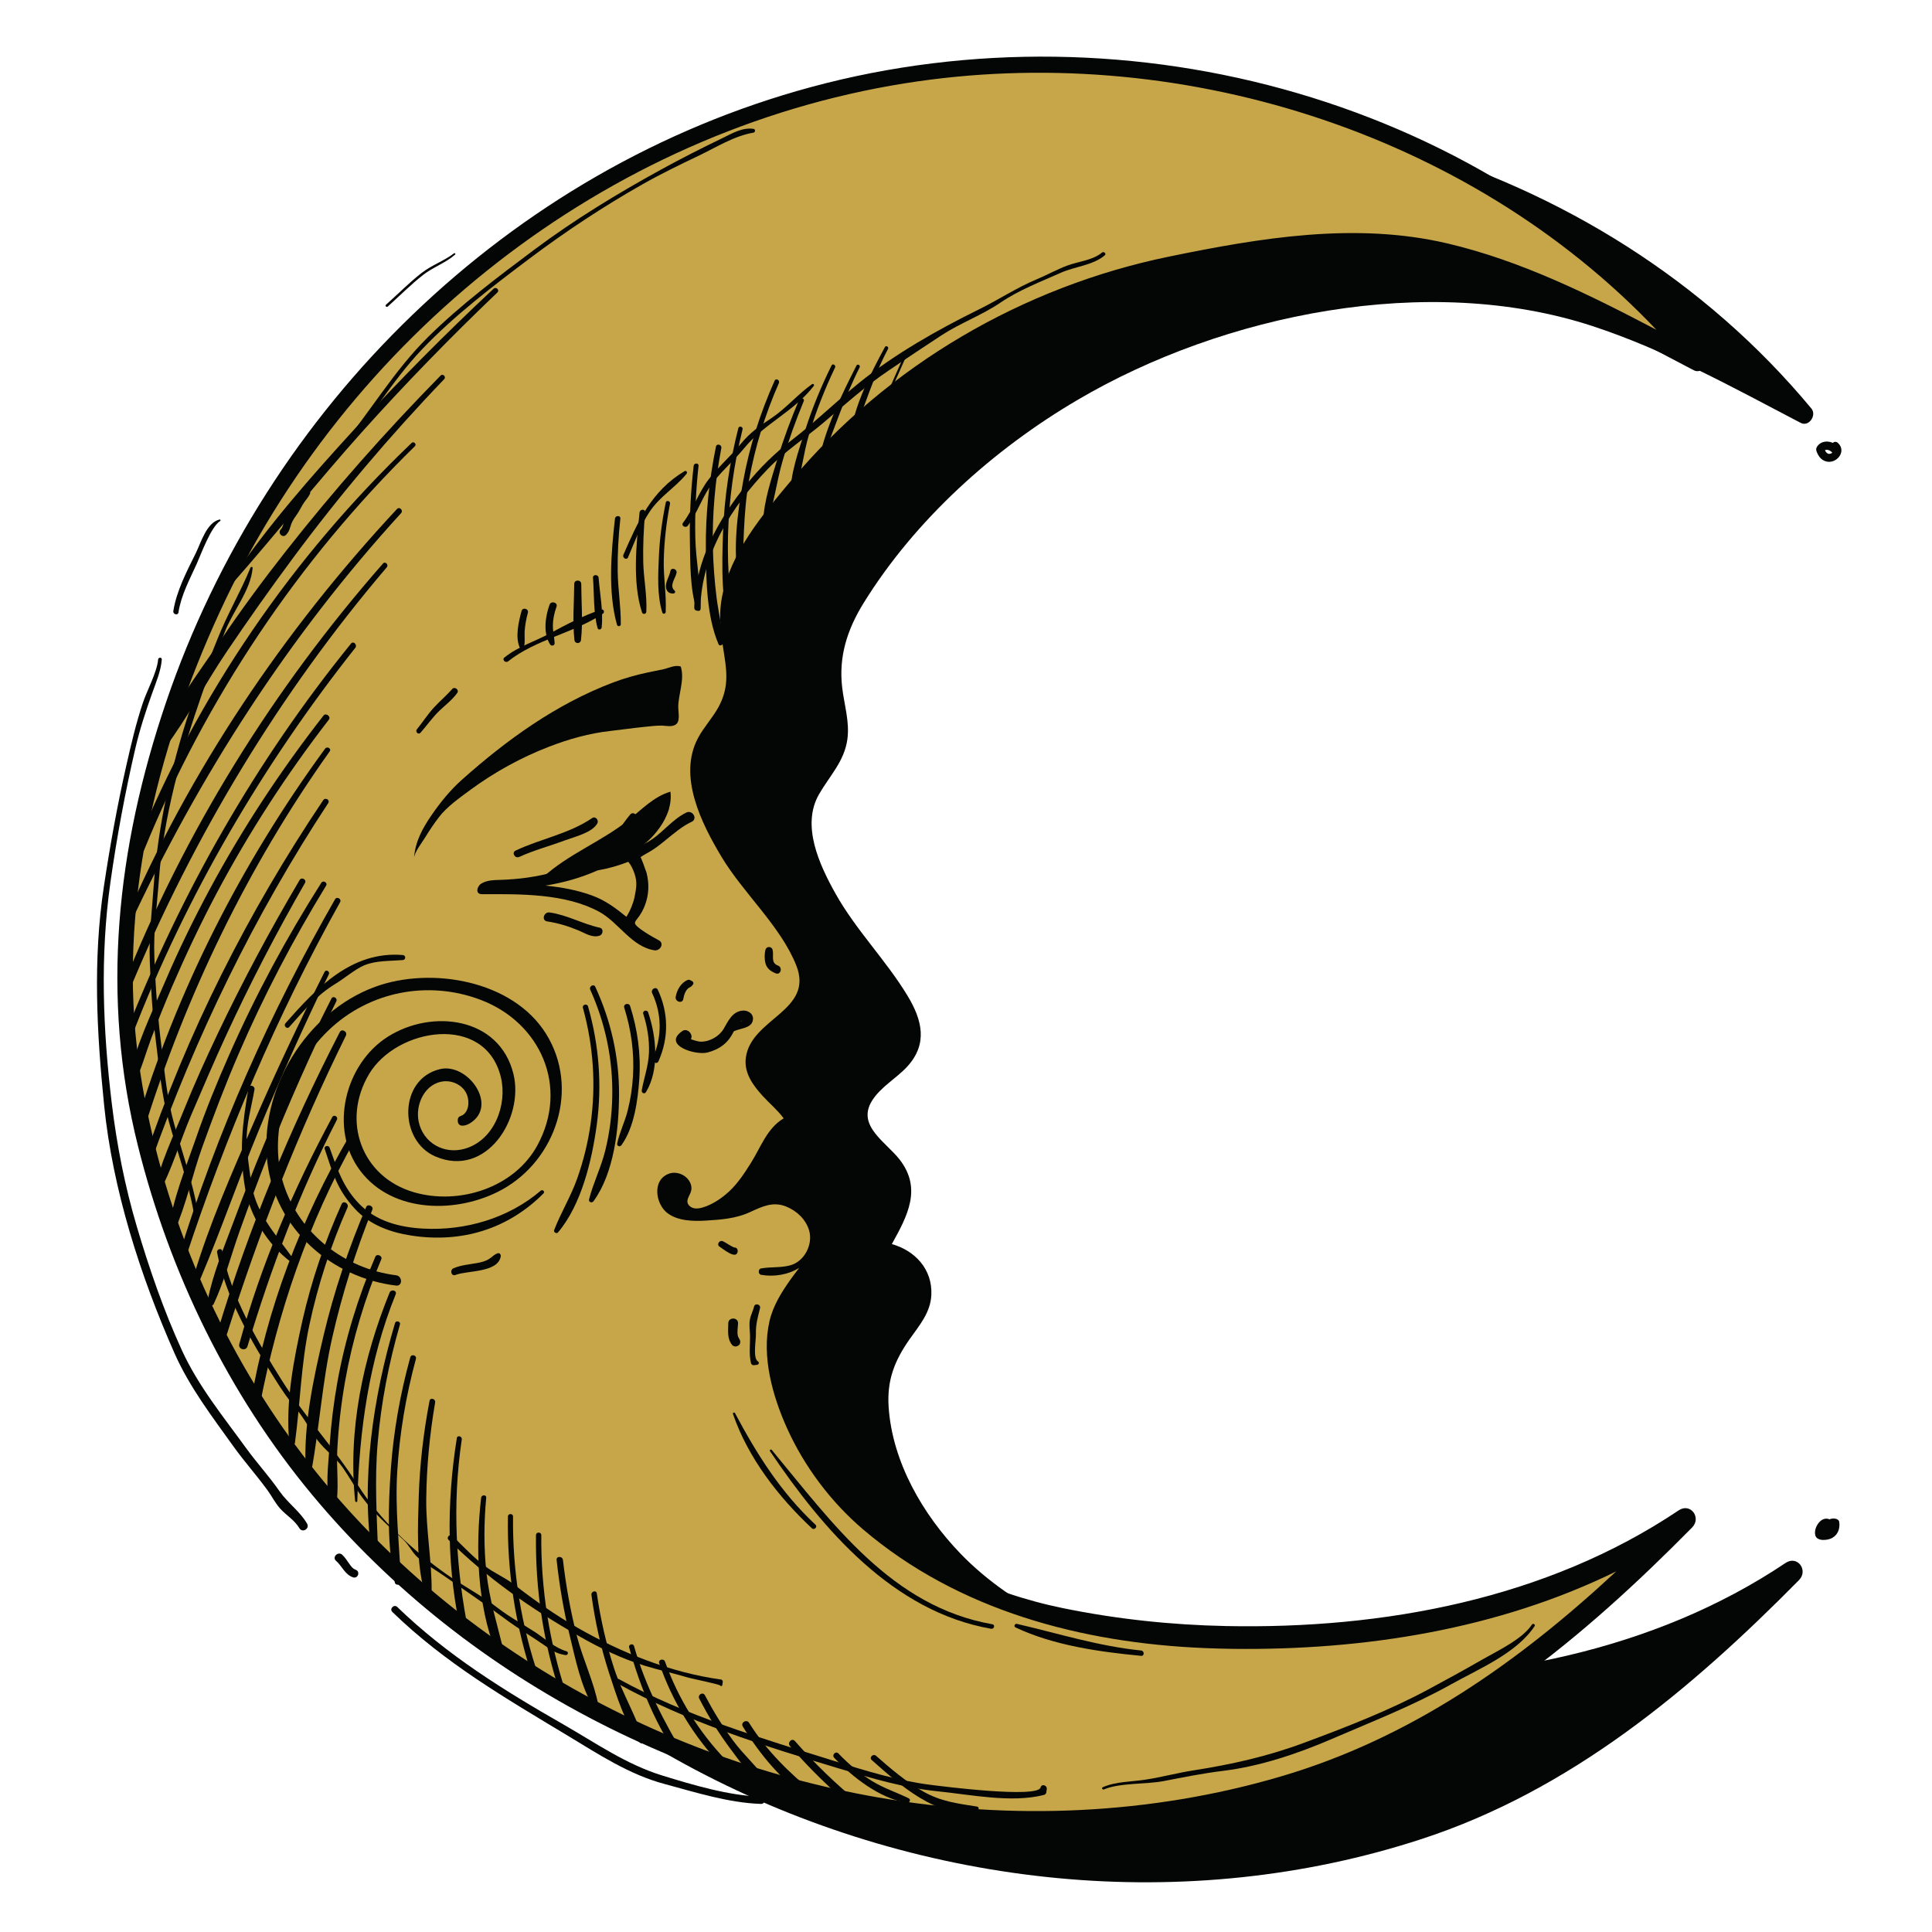
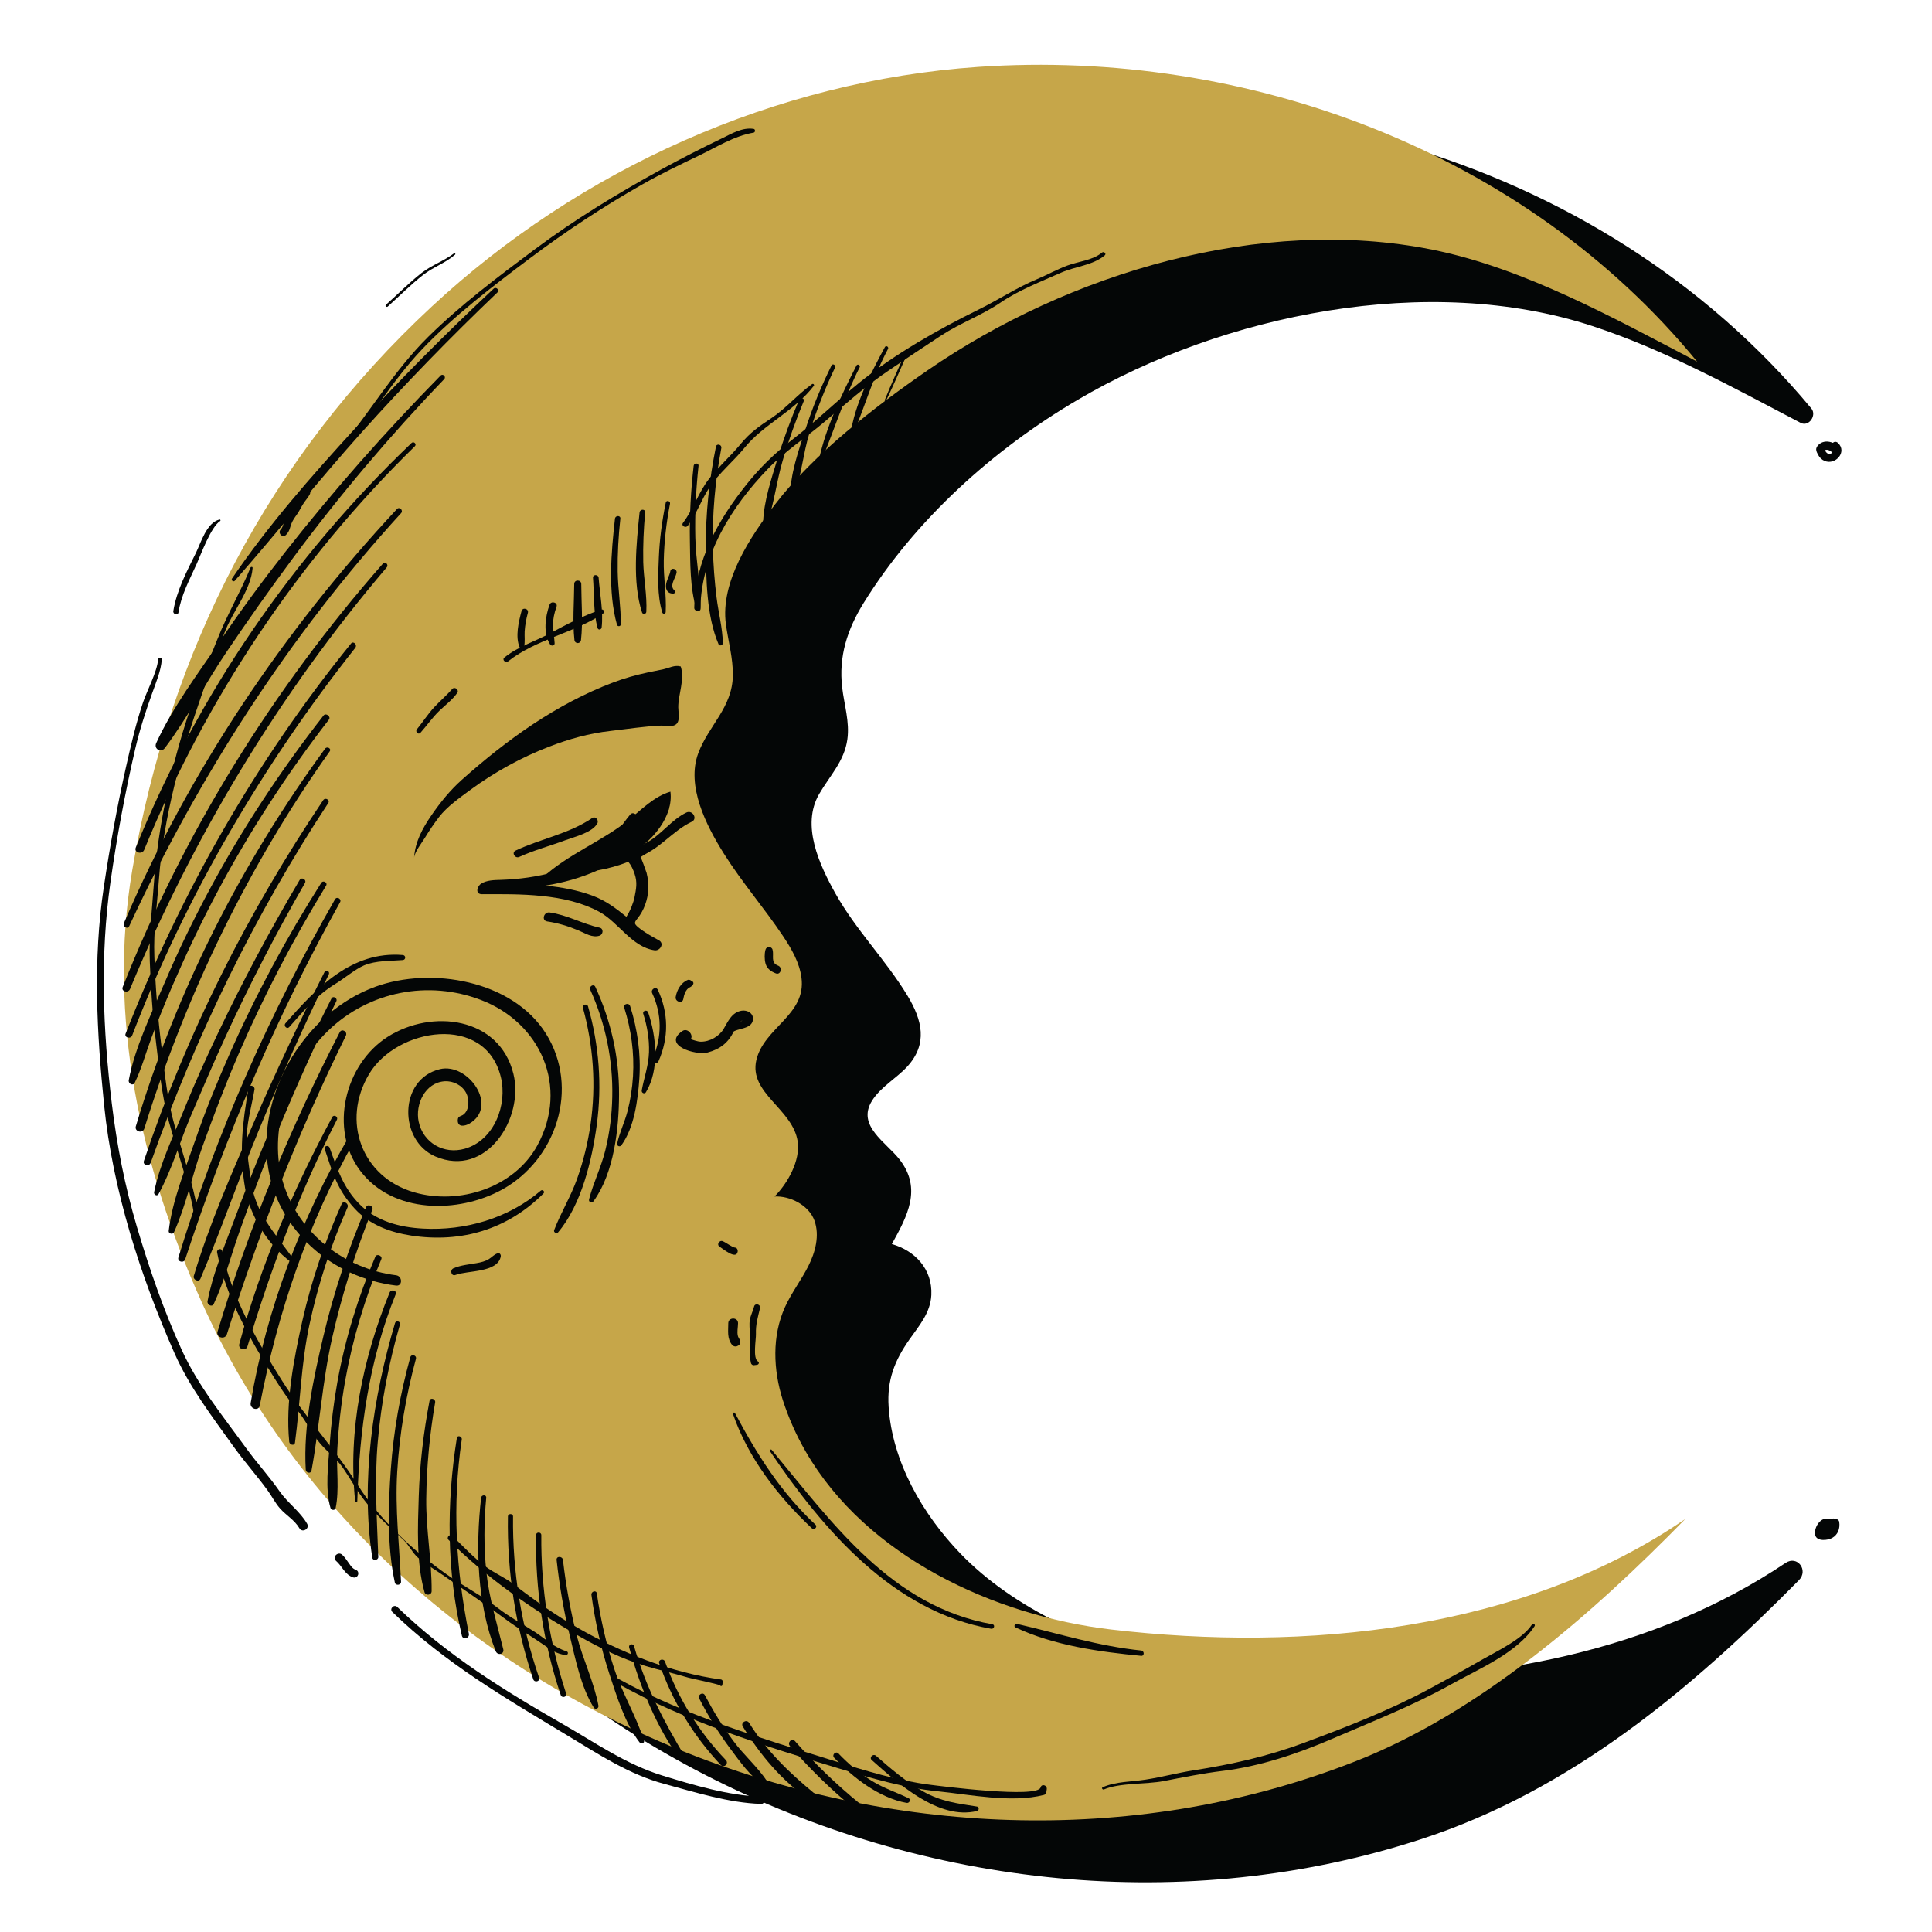
<svg xmlns="http://www.w3.org/2000/svg" width="200" viewBox="0 0 150 150" height="200" preserveAspectRatio="xMidYMid meet">
  <defs>
    <clipPath id="0d480a4ead">
      <path d="M 140 117 L 142.969 117 L 142.969 120 L 140 120 Z M 140 117 " clip-rule="nonzero" />
    </clipPath>
    <clipPath id="af5b6157c7">
      <path d="M 141 34.164 L 142.969 34.164 L 142.969 35.863 L 141 35.863 Z M 141 34.164 " clip-rule="nonzero" />
    </clipPath>
    <clipPath id="0f3c6f1e74">
      <path d="M 7.219 51 L 24 51 L 24 119 L 7.219 119 Z M 7.219 51 " clip-rule="nonzero" />
    </clipPath>
  </defs>
  <g clip-path="url(#0d480a4ead)">
    <path fill="#040606" d="M 141.41 118.035 C 141.625 117.887 141.848 117.879 142.043 117.961 C 142.164 117.91 142.301 117.883 142.453 117.902 C 142.598 117.918 142.773 117.996 142.797 118.16 C 142.871 118.66 142.707 119.148 142.25 119.406 C 141.918 119.598 141.062 119.695 140.938 119.195 C 140.836 118.789 141.078 118.273 141.41 118.035 " fill-opacity="1" fill-rule="nonzero" />
  </g>
  <g clip-path="url(#af5b6157c7)">
    <path fill="#040606" d="M 141.691 34.957 C 141.738 35.066 141.805 35.16 141.914 35.219 C 141.977 35.25 142.086 35.242 142.176 35.203 C 142.207 35.188 142.234 35.168 142.258 35.148 C 142.141 34.996 141.859 34.852 141.691 34.957 Z M 141.668 35.789 C 141.445 35.699 141.27 35.523 141.16 35.316 C 141.094 35.195 141.008 35.031 141.008 34.891 C 141.008 34.73 141.137 34.57 141.254 34.477 C 141.539 34.242 141.953 34.234 142.297 34.383 C 142.406 34.289 142.566 34.262 142.699 34.391 C 143.438 35.082 142.508 36.133 141.668 35.789 " fill-opacity="1" fill-rule="nonzero" />
  </g>
  <path fill="#040606" d="M 21.184 58.633 C 28.961 35.699 47.75 17.203 71.273 10.844 C 95.988 4.16 124.129 11.836 140.637 31.719 C 141.066 32.234 140.449 33.168 139.805 32.832 C 134.547 30.082 129.301 27.176 123.637 25.316 C 110.906 21.141 95 24.383 83.672 31.043 C 77.125 34.887 71.062 40.34 67.047 46.824 C 65.785 48.867 65.102 50.969 65.387 53.379 C 65.543 54.715 65.98 56.051 65.789 57.406 C 65.555 59.102 64.418 60.234 63.594 61.656 C 62.188 64.094 63.625 67.152 64.863 69.371 C 66.465 72.227 68.785 74.539 70.465 77.316 C 71.609 79.211 72.039 81.043 70.457 82.789 C 69.609 83.719 68.367 84.387 67.699 85.469 C 66.492 87.41 68.809 88.68 69.859 90.043 C 71.605 92.312 70.434 94.434 69.242 96.59 C 71.02 97.09 72.41 98.527 72.309 100.551 C 72.242 101.926 71.359 102.926 70.605 104 C 69.453 105.648 68.859 107.156 68.992 109.215 C 69.27 113.496 71.641 117.578 74.562 120.613 C 78.699 124.906 85.039 127.754 90.824 128.938 C 94.988 129.789 99.234 130.242 103.484 130.328 C 115.703 130.574 128.352 128.242 138.629 121.348 C 139.555 120.727 140.422 121.918 139.672 122.68 C 131.25 131.215 121.93 139.012 110.363 142.785 C 101.285 145.75 91.613 146.719 82.113 145.816 C 63.121 144.016 44.762 134.859 32.531 120.137 C 26.02 112.297 21.477 102.922 19.008 93.059 C 16.102 81.426 17.355 69.906 21.184 58.633 " fill-opacity="1" fill-rule="nonzero" />
  <path fill="#c6a649" d="M 62.555 112.699 C 61.832 111.449 61.234 110.117 60.777 108.703 C 60.027 106.355 59.926 103.723 60.949 101.477 C 61.453 100.367 62.207 99.391 62.758 98.301 C 63.309 97.211 63.645 95.926 63.238 94.777 C 62.809 93.578 61.359 92.836 60.133 92.895 C 61.145 91.891 62.148 90.113 61.934 88.633 C 61.562 86.09 58.121 84.883 58.723 82.301 C 59.316 79.773 62.605 78.801 62.227 75.914 C 62.074 74.738 61.461 73.676 60.801 72.688 C 59.34 70.5 57.602 68.504 56.203 66.277 C 54.82 64.074 53.266 61.016 54.215 58.473 C 55.023 56.316 56.867 54.926 56.898 52.441 C 56.918 51.105 56.543 49.797 56.359 48.473 C 55.91 45.164 58.258 41.66 60.199 39.129 C 63.191 35.227 67.965 31.547 72.027 28.746 C 83.004 21.18 97.902 16.723 111.18 19.379 C 118.34 20.809 125.344 24.723 131.766 28.078 C 118.418 11.773 96.801 3.754 75.934 5.195 C 60.211 6.281 45.039 13.102 33.523 23.801 C 20.871 35.551 13.176 50.48 10.27 67.547 C 8.32 79 10.926 90.574 15.66 101.102 C 30.387 133.852 71.836 149.891 105.27 136.734 C 114.949 132.926 123.641 125.301 130.852 117.93 C 118.152 126.645 101.254 128.27 86.277 126.516 C 77.219 125.453 67.266 120.855 62.555 112.699 " fill-opacity="1" fill-rule="nonzero" />
  <path fill="#040606" d="M 52.852 51.746 C 52.398 51.605 51.941 51.863 51.504 51.961 C 51.105 52.043 50.695 52.121 50.285 52.211 C 49.387 52.402 48.48 52.656 47.621 52.98 C 43.199 54.652 39.352 57.426 35.844 60.555 C 34.945 61.359 34.184 62.301 33.504 63.289 C 32.805 64.305 32.223 65.367 32.148 66.621 C 32.176 66.148 32.77 65.414 33.012 65.012 C 33.34 64.469 33.699 63.945 34.082 63.441 C 34.715 62.613 35.695 61.938 36.531 61.316 C 38.398 59.945 40.457 58.812 42.617 57.977 C 44.152 57.383 45.758 56.93 47.398 56.75 C 48.254 56.656 49.156 56.52 50.035 56.434 C 50.484 56.387 50.953 56.328 51.406 56.336 C 51.734 56.348 52.16 56.457 52.457 56.258 C 52.832 56.016 52.66 55.309 52.66 54.922 C 52.652 53.906 53.18 52.773 52.852 51.746 " fill-opacity="1" fill-rule="nonzero" />
  <path fill="#040606" d="M 56.828 80.176 C 57.246 79.793 58.391 79.938 58.461 79.145 C 58.504 78.656 58 78.402 57.586 78.469 C 56.824 78.582 56.52 79.312 56.18 79.887 C 55.836 80.465 55.09 80.891 54.395 80.875 C 54.246 80.871 54.094 80.824 53.949 80.785 C 53.867 80.762 53.785 80.738 53.703 80.707 C 53.492 80.559 53.438 80.582 53.543 80.777 C 53.957 80.457 53.414 79.75 52.98 80.047 C 51.383 81.145 54 81.957 54.934 81.715 C 55.887 81.465 56.551 80.957 56.961 80.086 C 57.062 79.871 57.152 79.594 57.336 79.434 C 57.652 79.152 57.758 79.199 57.402 79.359 C 57.043 79.527 56.758 79.516 56.461 79.809 C 56.223 80.047 56.586 80.402 56.828 80.176 " fill-opacity="1" fill-rule="nonzero" />
  <path fill="#040606" d="M 53.051 77.562 C 53.098 77.262 53.246 76.785 53.555 76.656 C 53.668 76.609 53.789 76.508 53.773 76.367 C 53.773 76.363 53.773 76.359 53.773 76.355 C 53.75 76.414 53.723 76.473 53.699 76.531 C 53.73 76.504 53.762 76.484 53.789 76.457 C 53.852 76.391 53.855 76.285 53.789 76.219 C 53.73 76.16 53.668 76.137 53.59 76.113 C 53.641 76.152 53.688 76.191 53.738 76.227 C 53.738 76.227 53.734 76.223 53.734 76.219 C 53.68 76.113 53.512 76.035 53.398 76.082 C 52.871 76.293 52.555 76.855 52.461 77.398 C 52.395 77.785 52.992 77.949 53.051 77.562 " fill-opacity="1" fill-rule="nonzero" />
  <path fill="#040606" d="M 40.316 66.531 C 41.465 66.004 42.715 65.676 43.895 65.234 C 44.598 64.973 45.996 64.645 46.379 63.922 C 46.508 63.676 46.23 63.336 45.973 63.516 C 44.172 64.742 41.98 65.117 40.031 66.039 C 39.695 66.195 39.984 66.684 40.316 66.531 " fill-opacity="1" fill-rule="nonzero" />
  <path fill="#040606" d="M 49.27 67.848 C 49.5 68.527 49.391 69.012 49.258 69.691 C 49.191 70.031 48.949 70.695 48.633 71.18 C 47.832 70.531 47.016 69.91 45.98 69.531 C 44.836 69.109 43.602 68.883 42.348 68.758 C 43.719 68.535 45.055 68.172 46.395 67.578 C 47.242 67.43 48.012 67.211 48.781 66.91 C 49.008 67.18 49.156 67.512 49.27 67.848 Z M 53.289 63.086 C 52.141 63.641 51.383 64.758 50.281 65.379 C 49.867 65.609 49.461 65.812 49.051 65.996 C 49.262 65.844 49.469 65.691 49.684 65.535 C 50.305 65.082 50.789 64.469 51.234 63.852 C 51.43 63.578 51.785 63.215 51.898 62.906 C 51.98 62.684 51.871 62.301 51.512 62.488 C 51.105 62.695 50.891 63.164 50.602 63.508 C 50.289 63.879 49.953 64.23 49.594 64.559 C 48.879 65.223 48.078 65.793 47.238 66.285 C 48.152 65.488 48.684 64.586 49.41 63.594 C 49.609 63.32 49.16 62.973 48.938 63.23 C 48.227 64.074 47.734 65 46.879 65.734 C 44.73 67.57 41.637 68.223 38.879 68.312 C 38.375 68.328 37.797 68.328 37.355 68.609 C 37.039 68.812 36.863 69.43 37.43 69.426 C 40.371 69.414 43.875 69.355 46.52 70.789 C 48.016 71.598 49.039 73.512 50.812 73.781 C 51.254 73.848 51.609 73.242 51.145 73 C 50.801 72.82 49.242 71.961 49.297 71.645 C 49.32 71.516 49.41 71.414 49.492 71.312 C 49.996 70.688 50.293 69.852 50.332 69.055 C 50.355 68.621 50.305 68.188 50.199 67.766 C 50.172 67.656 49.758 66.531 49.73 66.547 C 50.055 66.328 50.402 66.164 50.723 65.949 C 51.066 65.723 51.391 65.465 51.707 65.203 C 52.34 64.691 52.965 64.148 53.707 63.801 C 54.188 63.574 53.77 62.855 53.289 63.086 " fill-opacity="1" fill-rule="nonzero" />
  <path fill="#040606" d="M 42.48 71.539 C 43.316 71.66 44.141 71.914 44.922 72.242 C 45.43 72.453 45.988 72.836 46.551 72.645 C 46.832 72.547 46.883 72.094 46.551 72.023 C 45.223 71.734 44.039 71.035 42.672 70.844 C 42.219 70.781 42.02 71.469 42.48 71.539 " fill-opacity="1" fill-rule="nonzero" />
  <path fill="#040606" d="M 30.754 99.012 C 26.781 98.516 23.246 95.801 22.016 91.941 C 20.711 87.836 22.457 82.934 25.488 80.012 C 28.645 76.969 33.25 76.074 37.34 77.637 C 41.957 79.398 44.199 84.371 41.719 88.93 C 39.93 92.215 35.648 93.582 32.152 92.57 C 28.07 91.391 26.488 87.027 28.656 83.387 C 30.793 79.805 37.668 78.641 38.887 83.629 C 39.406 85.766 38.383 88.52 36.098 89.184 C 34.457 89.66 32.848 88.723 32.504 87.078 C 32.227 85.734 33.004 84.055 34.52 83.949 C 35.188 83.906 35.875 84.254 36.188 84.848 C 36.445 85.328 36.457 86.152 35.996 86.523 C 35.793 86.691 35.547 86.617 35.539 86.98 C 35.531 87.562 36.129 87.422 36.449 87.234 C 38.746 85.887 36.336 82.48 34.152 83.008 C 30.93 83.789 30.953 88.559 33.797 89.785 C 37.758 91.492 40.719 86.816 39.859 83.363 C 38.762 78.953 33.535 78.316 30.102 80.496 C 26.77 82.613 25.523 87.66 27.973 90.902 C 30.512 94.258 35.59 94.227 38.984 92.359 C 43.188 90.039 45.031 84.484 42.391 80.258 C 39.793 76.098 33.449 75.031 29.121 76.617 C 23.773 78.574 20.078 84.621 20.762 90.277 C 21.383 95.406 25.746 99.211 30.754 99.812 C 31.266 99.871 31.258 99.078 30.754 99.012 " fill-opacity="1" fill-rule="nonzero" />
  <path fill="#040606" d="M 15.359 94.055 C 14.957 91.785 14.184 89.578 13.551 87.367 C 12.98 85.395 12.797 83.352 12.543 81.32 C 12.25 78.988 12.07 76.625 11.984 74.27 C 11.906 72.266 12.191 70.305 12.336 68.312 C 12.691 63.434 14.07 58.5 15.668 53.922 C 16.238 52.289 16.832 50.688 17.453 49.066 C 18.059 47.473 19.48 45.812 19.613 44.102 C 19.625 43.992 19.477 43.992 19.445 44.078 C 18.676 45.969 17.641 47.695 16.887 49.609 C 16.141 51.5 15.328 53.352 14.688 55.277 C 13.285 59.5 12.25 64.234 11.941 68.676 C 11.801 70.707 11.555 72.598 11.629 74.645 C 11.707 76.68 11.84 78.754 12.094 80.77 C 12.359 82.891 12.543 85.039 13.117 87.105 C 13.77 89.441 14.617 91.75 15.043 94.141 C 15.082 94.348 15.395 94.258 15.359 94.055 " fill-opacity="1" fill-rule="nonzero" />
  <path fill="#040606" d="M 22.207 41.527 C 22.402 41.328 22.473 41.148 22.547 40.887 C 22.645 40.551 22.77 40.336 22.973 40.055 C 23.164 39.793 23.316 39.512 23.473 39.23 C 23.645 38.918 23.906 38.668 24.062 38.355 C 24.148 38.18 24.004 37.945 23.789 38.008 C 23.191 38.184 22.98 38.895 22.691 39.387 C 22.527 39.668 22.301 39.91 22.152 40.199 C 22.008 40.484 22.02 40.879 21.793 41.113 C 21.531 41.387 21.941 41.801 22.207 41.527 " fill-opacity="1" fill-rule="nonzero" />
  <path fill="#040606" d="M 26.449 35.273 C 28.684 32.637 30.379 29.625 32.785 27.102 C 35.242 24.52 38.281 22.203 41.129 20.062 C 43.918 17.965 46.855 16.027 49.891 14.305 C 51.312 13.5 52.781 12.789 54.254 12.086 C 55.625 11.43 56.988 10.555 58.508 10.297 C 58.652 10.273 58.656 10.027 58.508 10.004 C 57.621 9.875 56.82 10.371 56.043 10.746 C 54.457 11.508 52.891 12.309 51.348 13.152 C 47.945 15.02 44.613 17.047 41.5 19.371 C 38.672 21.484 35.77 23.664 33.258 26.141 C 30.508 28.852 28.672 32.117 26.203 35.027 C 26.062 35.195 26.305 35.441 26.449 35.273 " fill-opacity="1" fill-rule="nonzero" />
  <path fill="#040606" d="M 54.379 47.184 C 54.469 43.047 56.809 39.32 59.602 36.422 C 60.914 35.055 62.508 34.02 63.949 32.805 C 65.656 31.359 67.203 29.969 69.059 28.723 C 70.406 27.816 71.727 26.926 73.094 26.035 C 74.566 25.074 76.25 24.469 77.699 23.48 C 79.133 22.508 80.816 21.867 82.402 21.16 C 83.473 20.688 84.863 20.598 85.773 19.824 C 85.922 19.699 85.707 19.488 85.559 19.609 C 84.84 20.215 83.703 20.301 82.844 20.625 C 82.051 20.922 81.309 21.34 80.527 21.668 C 78.914 22.34 77.551 23.262 75.992 24.027 C 72.824 25.586 69.477 27.48 66.738 29.695 C 64.949 31.145 63.32 32.746 61.492 34.152 C 60.172 35.168 59.012 36.297 57.973 37.594 C 55.738 40.391 53.984 43.508 53.902 47.184 C 53.895 47.492 54.375 47.492 54.379 47.184 " fill-opacity="1" fill-rule="nonzero" />
  <path fill="#040606" d="M 16.855 97.238 C 17.496 100.684 19.527 104.18 21.371 107.102 C 21.879 107.91 22.363 108.629 22.977 109.355 C 23.648 110.152 24.051 110.996 24.648 111.812 C 25.227 112.594 26.051 113.141 26.621 113.957 C 27.16 114.734 27.605 115.562 28.168 116.32 C 29.047 117.508 30.258 118.566 31.332 119.562 C 31.766 119.969 32.016 120.566 32.469 120.953 C 33.078 121.473 33.879 121.926 34.535 122.391 C 36.113 123.496 37.688 124.543 39.234 125.703 C 40.199 126.426 41.262 127.039 42.254 127.73 C 42.832 128.137 43.207 128.391 43.902 128.5 C 44.09 128.531 44.176 128.266 43.984 128.207 C 43.016 127.906 42.379 127.266 41.562 126.73 C 40.582 126.09 39.602 125.578 38.66 124.852 C 37.387 123.867 35.969 123.145 34.664 122.223 C 32.051 120.379 29.484 118 27.754 115.258 C 25.965 112.426 23.684 110.035 21.895 107.195 C 20.016 104.211 17.914 100.621 17.254 97.129 C 17.203 96.867 16.809 96.977 16.855 97.238 " fill-opacity="1" fill-rule="nonzero" />
  <path fill="#040606" d="M 47.871 130.664 C 53.223 133.656 59.379 135.578 65.215 137.328 C 67.641 138.059 70.227 138.816 72.754 139.07 C 75.297 139.328 78.539 140.004 81.047 139.359 C 81.129 139.34 81.219 139.262 81.234 139.172 C 81.246 139.086 81.258 139 81.27 138.914 C 81.312 138.605 80.875 138.461 80.789 138.781 C 80.555 139.637 73.027 138.676 72.219 138.57 C 69.707 138.254 67.129 137.461 64.723 136.707 C 59.125 134.957 53.219 133.223 48.047 130.363 C 47.852 130.254 47.676 130.555 47.871 130.664 " fill-opacity="1" fill-rule="nonzero" />
  <path fill="#040606" d="M 85.715 138.93 C 86.918 138.41 89.02 138.539 90.336 138.285 C 91.875 137.988 93.387 137.68 94.938 137.492 C 97.805 137.145 100.734 136.164 103.414 135.008 C 106.551 133.652 109.668 132.445 112.66 130.773 C 114.773 129.59 117.754 128.363 119.145 126.254 C 119.23 126.125 119.023 126.004 118.938 126.133 C 118.199 127.258 116.309 128.148 115.152 128.809 C 113.75 129.613 112.324 130.402 110.898 131.164 C 107.848 132.805 104.434 134.129 101.184 135.332 C 98.387 136.371 95.602 136.992 92.699 137.445 C 91.449 137.637 90.203 137.977 88.953 138.168 C 87.867 138.34 86.629 138.309 85.613 138.762 C 85.5 138.812 85.598 138.98 85.715 138.93 " fill-opacity="1" fill-rule="nonzero" />
  <path fill="#040606" d="M 58.547 101.441 C 58.461 101.789 58.281 102.113 58.219 102.469 C 58.156 102.832 58.211 103.199 58.227 103.562 C 58.258 104.324 58.129 105.082 58.305 105.832 C 58.324 105.918 58.426 106.008 58.52 105.996 C 58.605 105.984 58.691 105.977 58.777 105.965 C 58.906 105.949 58.98 105.777 58.848 105.703 C 58.43 105.461 58.707 104.004 58.691 103.562 C 58.668 102.824 58.836 102.277 59.008 101.566 C 59.082 101.27 58.617 101.141 58.547 101.441 " fill-opacity="1" fill-rule="nonzero" />
  <path fill="#040606" d="M 56.543 102.738 C 56.543 103.348 56.434 103.918 56.848 104.43 C 56.922 104.52 57.102 104.57 57.207 104.523 C 57.367 104.457 57.449 104.402 57.473 104.219 C 57.496 104.02 57.34 103.91 57.293 103.734 C 57.207 103.422 57.297 103.059 57.301 102.738 C 57.309 102.25 56.543 102.25 56.543 102.738 " fill-opacity="1" fill-rule="nonzero" />
  <path fill="#040606" d="M 19.297 84.465 C 18.82 87.199 18.551 89.473 19.031 92.262 C 19.402 94.395 20.801 96.648 22.535 97.941 C 22.664 98.035 22.852 97.848 22.758 97.719 C 21.301 95.68 19.789 94.172 19.461 91.559 C 19.344 90.633 19.191 89.668 19.152 88.73 C 19.098 87.324 19.523 85.969 19.758 84.594 C 19.809 84.293 19.352 84.164 19.297 84.465 " fill-opacity="1" fill-rule="nonzero" />
  <path fill="#040606" d="M 22.457 79.738 C 23.617 78.441 24.555 77.293 26.062 76.371 C 26.723 75.969 27.609 75.227 28.273 74.949 C 29.188 74.566 30.297 74.621 31.27 74.539 C 31.523 74.52 31.523 74.168 31.27 74.148 C 27.297 73.82 24.578 76.703 22.164 79.445 C 21.988 79.645 22.277 79.938 22.457 79.738 " fill-opacity="1" fill-rule="nonzero" />
  <path fill="#040606" d="M 25.211 89.211 C 25.844 91.098 26.16 92.332 27.543 93.84 C 28.699 95.094 30.277 95.676 31.934 95.93 C 35.832 96.523 39.422 95.441 42.195 92.66 C 42.336 92.52 42.129 92.32 41.98 92.445 C 39.477 94.59 36.109 95.57 32.836 95.387 C 31.012 95.285 29.215 94.82 27.902 93.48 C 26.645 92.199 26.18 90.754 25.59 89.105 C 25.504 88.875 25.129 88.969 25.211 89.211 " fill-opacity="1" fill-rule="nonzero" />
  <path fill="#040606" d="M 35.363 98.988 C 36.258 98.629 38.656 98.832 38.879 97.543 C 38.902 97.41 38.789 97.25 38.637 97.305 C 38.348 97.402 38.215 97.598 37.957 97.754 C 37.672 97.93 37.344 98.008 37.016 98.066 C 36.402 98.176 35.801 98.219 35.215 98.465 C 34.902 98.598 35.035 99.117 35.363 98.988 " fill-opacity="1" fill-rule="nonzero" />
  <path fill="#040606" d="M 52.047 44.34 C 51.977 44.715 51.746 45.035 51.707 45.418 C 51.668 45.82 51.871 46.105 52.285 46.082 C 52.391 46.074 52.473 45.938 52.379 45.859 C 51.93 45.473 52.438 44.922 52.527 44.477 C 52.59 44.16 52.105 44.027 52.047 44.34 " fill-opacity="1" fill-rule="nonzero" />
  <g clip-path="url(#0f3c6f1e74)">
    <path fill="#040606" d="M 12.277 51.199 C 12.199 52.168 11.398 53.652 11.105 54.531 C 10.562 56.141 10.176 57.812 9.801 59.465 C 9.098 62.57 8.531 65.723 8.059 68.867 C 7.207 74.527 7.512 80.168 8.086 85.832 C 8.746 92.352 10.891 99.055 13.547 105.062 C 14.723 107.719 16.484 110.004 18.16 112.348 C 18.992 113.504 19.938 114.559 20.773 115.707 C 21.109 116.168 21.363 116.691 21.746 117.121 C 22.227 117.66 22.871 118.012 23.246 118.652 C 23.473 119.039 24.066 118.691 23.844 118.301 C 23.305 117.355 22.34 116.695 21.707 115.785 C 20.898 114.621 19.949 113.59 19.113 112.438 C 17.332 109.98 15.387 107.605 14.117 104.824 C 12.711 101.754 11.582 98.473 10.625 95.238 C 9.691 92.078 9.074 88.918 8.68 85.68 C 7.988 79.938 7.762 74.25 8.574 68.496 C 9.066 65.023 9.711 61.527 10.508 58.105 C 10.855 56.625 11.297 55.266 11.809 53.836 C 12.113 52.977 12.496 52.102 12.562 51.199 C 12.574 51.016 12.293 51.02 12.277 51.199 " fill-opacity="1" fill-rule="nonzero" />
  </g>
  <path fill="#040606" d="M 26.09 121.184 C 26.57 121.598 26.77 122.254 27.422 122.469 C 27.52 122.5 27.664 122.473 27.727 122.391 C 27.809 122.285 27.832 122.215 27.809 122.082 C 27.793 121.973 27.688 121.898 27.59 121.863 C 27.363 121.781 27.211 121.543 27.078 121.355 C 26.922 121.129 26.77 120.895 26.566 120.707 C 26.242 120.418 25.762 120.902 26.09 121.184 " fill-opacity="1" fill-rule="nonzero" />
  <path fill="#040606" d="M 30.461 125.152 C 34.578 129.148 39.219 131.828 44.098 134.77 C 46.473 136.203 48.859 137.777 51.578 138.504 C 53.969 139.148 56.594 139.98 59.086 140.055 C 59.449 140.066 59.449 139.5 59.086 139.492 C 56.578 139.414 53.793 138.582 51.41 137.848 C 48.605 136.98 46.262 135.332 43.75 133.891 C 39.094 131.223 34.723 128.516 30.844 124.766 C 30.594 124.523 30.211 124.906 30.461 125.152 " fill-opacity="1" fill-rule="nonzero" />
  <path fill="#040606" d="M 13.855 47.551 C 14.066 46.188 14.719 45.008 15.277 43.766 C 15.602 43.043 16.375 40.906 17.09 40.453 C 17.152 40.414 17.109 40.316 17.039 40.336 C 16.039 40.578 15.605 42.121 15.207 42.934 C 14.508 44.348 13.707 45.867 13.457 47.441 C 13.414 47.699 13.816 47.812 13.855 47.551 " fill-opacity="1" fill-rule="nonzero" />
  <path fill="#040606" d="M 30.105 23.801 C 31.016 22.984 31.883 22.102 32.848 21.348 C 33.629 20.734 34.586 20.426 35.336 19.766 C 35.391 19.715 35.316 19.617 35.258 19.664 C 34.469 20.262 33.52 20.582 32.734 21.191 C 31.762 21.945 30.891 22.844 29.965 23.66 C 29.871 23.746 30.012 23.883 30.105 23.801 " fill-opacity="1" fill-rule="nonzero" />
  <path fill="#040606" d="M 60.406 74.969 C 59.805 74.742 60.109 74.207 59.98 73.73 C 59.906 73.457 59.508 73.461 59.434 73.73 C 59.344 74.043 59.348 74.5 59.438 74.816 C 59.551 75.215 59.867 75.43 60.238 75.574 C 60.613 75.719 60.785 75.109 60.406 74.969 " fill-opacity="1" fill-rule="nonzero" />
-   <path fill="#040606" d="M 112.371 18.898 C 105.223 17.223 97.859 18.465 90.766 19.922 C 79.422 22.254 68.945 28.348 61.438 37.293 C 59.227 39.926 56.695 42.926 56.047 46.395 C 55.762 47.914 55.988 49.359 56.23 50.859 C 56.473 52.359 56.531 53.527 55.777 54.91 C 55.316 55.746 54.648 56.449 54.199 57.289 C 52.609 60.258 54.465 63.934 56.02 66.527 C 57.715 69.359 60.605 71.895 61.82 74.949 C 63.23 78.492 58.301 79.055 57.906 82.125 C 57.754 83.309 58.461 84.258 59.215 85.09 C 59.734 85.66 60.379 86.191 60.844 86.828 C 59.543 87.605 59.074 89.066 58.293 90.301 C 57.805 91.078 57.297 91.859 56.621 92.492 C 56.051 93.023 55.312 93.527 54.562 93.746 C 54.234 93.844 53.832 93.895 53.555 93.645 C 53.113 93.242 53.586 92.848 53.668 92.422 C 53.719 92.141 53.637 91.859 53.473 91.633 C 53.141 91.156 52.488 90.926 51.938 91.125 C 50.594 91.613 50.902 93.5 51.828 94.191 C 52.648 94.805 53.824 94.824 54.805 94.766 C 55.977 94.695 57.125 94.613 58.211 94.117 C 59.16 93.68 60.008 93.258 61.039 93.676 C 61.859 94.008 62.566 94.668 62.82 95.535 C 63.133 96.602 62.469 97.922 61.375 98.234 C 60.637 98.445 59.844 98.344 59.094 98.48 C 58.848 98.523 58.848 98.93 59.094 98.977 C 60.07 99.152 61.195 98.977 62.051 98.434 C 61.816 98.754 61.57 99.062 61.359 99.363 C 60.656 100.367 60.023 101.371 59.742 102.582 C 59.113 105.316 59.988 108.41 61.105 110.887 C 62.453 113.871 64.512 116.613 67.004 118.738 C 74.395 125.039 83.988 127.566 93.551 127.957 C 94.27 127.988 94.988 128.004 95.707 128.016 C 105.938 128.141 116.309 126.5 125.48 122.004 C 117.91 129.039 109.527 134.969 99.395 137.938 C 89.312 140.895 78.551 141.344 68.215 139.559 C 49.879 136.391 32.664 126.18 21.965 110.855 C 16.141 102.516 12.176 92.531 10.773 82.457 C 9.117 70.555 12.086 58.32 17.062 47.512 C 26.867 26.211 46.941 10.188 70.25 6.469 C 91.242 3.117 113.934 10.152 128.602 25.605 C 123.402 22.879 118.109 20.246 112.371 18.898 Z M 132.336 27.637 C 115.828 7.75 87.684 0.074 62.977 6.758 C 39.453 13.121 20.664 31.617 12.883 54.551 C 9.059 65.824 7.801 77.344 10.711 88.973 C 13.176 98.84 17.719 108.215 24.23 116.051 C 36.461 130.777 54.82 139.93 73.812 141.734 C 83.316 142.633 92.984 141.664 102.062 138.703 C 113.629 134.926 122.949 127.133 131.371 118.598 C 132.125 117.836 131.254 116.645 130.328 117.266 C 120.055 124.16 107.398 126.492 95.188 126.246 C 90.934 126.16 86.688 125.707 82.523 124.855 C 76.738 123.672 70.398 120.824 66.262 116.531 C 63.34 113.496 60.969 109.41 60.691 105.133 C 60.559 103.074 61.152 101.566 62.309 99.918 C 63.059 98.844 63.941 97.844 64.008 96.469 C 64.109 94.441 62.719 93.008 60.941 92.508 C 62.133 90.352 63.305 88.23 61.559 85.961 C 60.508 84.594 58.191 83.328 59.395 81.387 C 60.066 80.305 61.309 79.637 62.156 78.707 C 63.742 76.961 63.309 75.125 62.164 73.23 C 60.484 70.453 58.16 68.145 56.562 65.285 C 55.324 63.07 53.887 60.012 55.297 57.574 C 56.117 56.152 57.254 55.02 57.488 53.324 C 57.68 51.969 57.242 50.633 57.086 49.297 C 56.801 46.887 57.484 44.781 58.746 42.742 C 62.762 36.254 68.828 30.805 75.371 26.957 C 86.699 20.301 102.605 17.059 115.336 21.234 C 121 23.09 126.246 26 131.504 28.746 C 132.152 29.086 132.766 28.152 132.336 27.637 " fill-opacity="1" fill-rule="nonzero" />
  <path fill="#040606" d="M 55.887 96.805 C 56.09 96.922 57.164 97.848 57.273 97.176 C 57.293 97.035 57.211 96.844 57.035 96.863 C 57.086 96.855 56.977 96.848 56.945 96.832 C 56.879 96.805 56.816 96.766 56.754 96.73 C 56.543 96.621 56.352 96.477 56.137 96.375 C 55.852 96.238 55.598 96.648 55.887 96.805 " fill-opacity="1" fill-rule="nonzero" />
  <path fill="#040606" d="M 32.645 56.891 C 33.148 56.328 33.574 55.699 34.121 55.176 C 34.598 54.719 35.121 54.336 35.504 53.793 C 35.668 53.562 35.301 53.277 35.113 53.492 C 34.672 53.992 34.164 54.422 33.711 54.91 C 33.215 55.438 32.832 56.059 32.371 56.617 C 32.211 56.805 32.477 57.082 32.645 56.891 " fill-opacity="1" fill-rule="nonzero" />
  <path fill="#040606" d="M 39.453 51.344 C 41.594 49.641 44.559 49.148 46.812 47.645 C 46.969 47.539 46.875 47.262 46.68 47.328 C 45.273 47.793 43.984 48.484 42.688 49.18 C 41.5 49.816 40.223 50.195 39.16 51.051 C 38.953 51.219 39.246 51.508 39.453 51.344 " fill-opacity="1" fill-rule="nonzero" />
  <path fill="#040606" d="M 53.402 40.816 C 54.09 39.898 54.434 38.828 55.059 37.879 C 55.816 36.734 56.941 35.828 57.805 34.766 C 59.316 32.91 61.699 31.91 63.188 29.953 C 63.246 29.875 63.133 29.766 63.055 29.82 C 61.945 30.602 61.047 31.684 59.93 32.438 C 58.934 33.105 58.254 33.559 57.469 34.512 C 56.707 35.441 55.781 36.234 55.043 37.188 C 54.223 38.238 53.832 39.531 53.027 40.594 C 52.859 40.816 53.234 41.035 53.402 40.816 " fill-opacity="1" fill-rule="nonzero" />
-   <path fill="#040606" d="M 48.758 43.277 C 49.273 42.098 49.699 40.855 50.41 39.773 C 51.211 38.543 52.414 37.879 53.305 36.785 C 53.395 36.676 53.285 36.5 53.148 36.582 C 50.594 38.102 49.539 40.461 48.402 43.07 C 48.297 43.312 48.652 43.52 48.758 43.277 " fill-opacity="1" fill-rule="nonzero" />
  <path fill="#040606" d="M 34.828 119.559 C 37.801 122.527 41.293 124.938 44.941 127.02 C 46.578 127.957 48.25 128.773 50.059 129.328 C 51.168 129.668 52.309 129.91 53.418 130.246 C 53.676 130.324 55.859 130.766 55.922 130.867 C 55.969 130.945 56.07 130.902 56.082 130.824 C 56.094 130.738 56.105 130.652 56.117 130.566 C 56.125 130.5 56.055 130.41 55.988 130.398 C 52.121 129.871 48.289 128.34 44.91 126.418 C 43.098 125.387 41.5 124.25 39.859 122.984 C 39.172 122.457 38.383 122.141 37.684 121.613 C 36.766 120.922 35.949 120.055 35.133 119.25 C 34.934 119.055 34.629 119.359 34.828 119.559 " fill-opacity="1" fill-rule="nonzero" />
  <path fill="#040606" d="M 30.668 102.73 C 28.969 108.453 27.98 114.992 28.906 120.941 C 28.949 121.203 29.379 121.141 29.371 120.879 C 29.266 117.891 29.066 114.969 29.328 111.977 C 29.594 108.875 30.188 105.824 31.051 102.836 C 31.121 102.59 30.742 102.488 30.668 102.73 " fill-opacity="1" fill-rule="nonzero" />
  <path fill="#040606" d="M 31.855 105.379 C 31.07 108.219 30.555 111.121 30.344 114.059 C 30.141 116.922 30.047 120.047 30.656 122.867 C 30.715 123.133 31.152 123.078 31.137 122.801 C 31 119.941 30.668 117.16 30.84 114.285 C 31.016 111.312 31.516 108.375 32.293 105.5 C 32.367 105.219 31.934 105.098 31.855 105.379 " fill-opacity="1" fill-rule="nonzero" />
  <path fill="#040606" d="M 33.348 108.766 C 32.883 111.207 32.59 113.68 32.512 116.168 C 32.438 118.551 32.309 121.301 32.957 123.609 C 33.043 123.918 33.512 123.855 33.512 123.535 C 33.531 121.164 33.07 118.789 33.094 116.398 C 33.121 113.875 33.359 111.371 33.785 108.883 C 33.832 108.602 33.402 108.477 33.348 108.766 " fill-opacity="1" fill-rule="nonzero" />
  <path fill="#040606" d="M 35.469 111.652 C 34.656 116.707 34.676 121.992 35.859 126.992 C 35.941 127.348 36.477 127.195 36.402 126.84 C 35.395 121.82 35.098 116.84 35.852 111.758 C 35.887 111.512 35.508 111.398 35.469 111.652 " fill-opacity="1" fill-rule="nonzero" />
  <path fill="#040606" d="M 37.355 116.285 C 36.914 120.121 37.035 124.574 38.492 128.207 C 38.637 128.559 39.172 128.434 39.074 128.047 C 38.582 126.035 37.98 124.129 37.762 122.051 C 37.559 120.133 37.57 118.207 37.75 116.285 C 37.773 116.031 37.383 116.039 37.355 116.285 " fill-opacity="1" fill-rule="nonzero" />
  <path fill="#040606" d="M 39.434 117.742 C 39.363 122.051 40.023 126.297 41.402 130.383 C 41.5 130.668 41.957 130.543 41.855 130.258 C 40.465 126.219 39.785 122.012 39.832 117.742 C 39.832 117.488 39.438 117.488 39.434 117.742 " fill-opacity="1" fill-rule="nonzero" />
  <path fill="#040606" d="M 41.613 119.191 C 41.559 123.41 42.184 127.598 43.535 131.602 C 43.621 131.867 44.039 131.754 43.953 131.488 C 42.656 127.5 41.988 123.387 42.027 119.191 C 42.031 118.922 41.613 118.922 41.613 119.191 " fill-opacity="1" fill-rule="nonzero" />
  <path fill="#040606" d="M 43.215 121.113 C 43.43 123.082 43.758 125.031 44.227 126.957 C 44.672 128.777 45.098 130.98 46.098 132.574 C 46.223 132.77 46.504 132.641 46.461 132.422 C 46.125 130.609 45.254 128.836 44.793 127.039 C 44.293 125.09 43.938 123.109 43.707 121.113 C 43.668 120.805 43.18 120.797 43.215 121.113 " fill-opacity="1" fill-rule="nonzero" />
  <path fill="#040606" d="M 45.918 123.824 C 46.199 125.887 46.648 127.922 47.293 129.906 C 47.863 131.645 48.527 133.812 49.652 135.273 C 49.773 135.426 50.07 135.348 50 135.125 C 49.387 133.234 48.32 131.48 47.691 129.57 C 47.066 127.66 46.625 125.699 46.336 123.707 C 46.297 123.434 45.883 123.551 45.918 123.824 " fill-opacity="1" fill-rule="nonzero" />
  <path fill="#040606" d="M 48.848 127.91 C 49.695 130.98 50.969 134.102 52.859 136.691 C 53.02 136.91 53.383 136.715 53.234 136.473 C 51.555 133.695 50.121 130.941 49.227 127.805 C 49.16 127.559 48.777 127.66 48.848 127.91 " fill-opacity="1" fill-rule="nonzero" />
  <path fill="#040606" d="M 51.18 129.137 C 52.207 132.098 53.824 134.762 55.973 137.043 C 56.215 137.301 56.605 136.91 56.359 136.656 C 54.25 134.453 52.66 131.883 51.633 129.012 C 51.531 128.727 51.078 128.848 51.18 129.137 " fill-opacity="1" fill-rule="nonzero" />
  <path fill="#040606" d="M 54.289 131.875 C 54.984 133.234 55.781 134.539 56.699 135.766 C 57.445 136.762 58.254 137.93 59.301 138.621 C 59.473 138.734 59.699 138.508 59.586 138.34 C 58.836 137.195 57.742 136.262 56.926 135.152 C 56.098 134.031 55.375 132.848 54.727 131.617 C 54.574 131.328 54.137 131.582 54.289 131.875 " fill-opacity="1" fill-rule="nonzero" />
  <path fill="#040606" d="M 57.672 134.047 C 58.992 136.215 60.715 138.285 62.832 139.715 C 63.121 139.91 63.484 139.453 63.211 139.227 C 61.242 137.605 59.523 135.941 58.16 133.762 C 57.969 133.453 57.48 133.734 57.672 134.047 " fill-opacity="1" fill-rule="nonzero" />
  <path fill="#040606" d="M 61.328 135.559 C 62.863 137.328 64.535 138.961 66.348 140.449 C 66.637 140.688 67.055 140.277 66.762 140.039 C 64.941 138.559 63.262 136.934 61.715 135.172 C 61.484 134.906 61.098 135.293 61.328 135.559 " fill-opacity="1" fill-rule="nonzero" />
  <path fill="#040606" d="M 64.766 136.473 C 66.219 138.008 68.258 139.59 70.391 139.977 C 70.598 140.016 70.762 139.719 70.547 139.617 C 69.605 139.16 68.625 138.84 67.727 138.293 C 66.754 137.695 65.883 136.965 65.098 136.141 C 64.887 135.918 64.559 136.25 64.766 136.473 " fill-opacity="1" fill-rule="nonzero" />
  <path fill="#040606" d="M 67.684 136.652 C 69.707 138.445 72.871 141.336 75.855 140.605 C 76.02 140.566 76.035 140.289 75.855 140.262 C 74.32 140.016 73.062 139.879 71.668 139.086 C 70.336 138.332 69.164 137.328 68.016 136.32 C 67.789 136.121 67.453 136.453 67.684 136.652 " fill-opacity="1" fill-rule="nonzero" />
  <path fill="#040606" d="M 30.25 100.352 C 28.184 105.43 27 111.047 27.574 116.535 C 27.586 116.641 27.742 116.648 27.742 116.535 C 27.902 111.004 28.641 105.645 30.723 100.484 C 30.84 100.191 30.367 100.066 30.25 100.352 " fill-opacity="1" fill-rule="nonzero" />
  <path fill="#040606" d="M 29.141 97.57 C 27.801 100.699 26.801 103.949 26.195 107.301 C 25.906 108.918 25.707 110.547 25.594 112.184 C 25.492 113.715 25.223 115.594 25.66 117.078 C 25.719 117.266 26.02 117.285 26.062 117.078 C 26.352 115.664 26.113 114.074 26.184 112.625 C 26.277 110.816 26.48 109.02 26.793 107.238 C 27.371 103.984 28.324 100.812 29.605 97.766 C 29.715 97.5 29.254 97.305 29.141 97.57 " fill-opacity="1" fill-rule="nonzero" />
  <path fill="#040606" d="M 28.43 93.711 C 27.055 96.945 25.93 100.27 25.121 103.691 C 24.336 107.016 23.543 110.676 23.738 114.113 C 23.754 114.355 24.137 114.438 24.184 114.176 C 24.812 110.754 25.02 107.281 25.789 103.875 C 26.559 100.477 27.609 97.148 28.91 93.918 C 29.023 93.641 28.547 93.438 28.43 93.711 " fill-opacity="1" fill-rule="nonzero" />
  <path fill="#040606" d="M 26.523 93.484 C 25.223 96.383 24.191 99.395 23.488 102.496 C 22.816 105.492 22.152 108.871 22.457 111.949 C 22.48 112.18 22.867 112.281 22.902 112.008 C 23.312 108.953 23.371 105.906 24.02 102.871 C 24.688 99.734 25.688 96.684 26.98 93.75 C 27.113 93.441 26.664 93.172 26.523 93.484 " fill-opacity="1" fill-rule="nonzero" />
  <path fill="#040606" d="M 27.102 88.23 C 23.387 94.605 20.68 101.641 19.461 108.93 C 19.383 109.387 20.078 109.594 20.168 109.125 C 21.562 101.875 23.93 94.945 27.555 88.496 C 27.723 88.199 27.27 87.938 27.102 88.23 " fill-opacity="1" fill-rule="nonzero" />
  <path fill="#040606" d="M 25.797 86.73 C 22.785 92.312 20.246 98.227 18.578 104.352 C 18.469 104.762 19.094 104.934 19.215 104.527 C 21.043 98.461 23.25 92.578 26.156 86.941 C 26.277 86.703 25.926 86.496 25.797 86.73 " fill-opacity="1" fill-rule="nonzero" />
  <path fill="#040606" d="M 26.379 80.137 C 22.527 87.598 19.309 95.348 16.891 103.387 C 16.75 103.852 17.473 104.047 17.617 103.586 C 20.125 95.652 23.168 87.879 26.852 80.414 C 27.008 80.102 26.543 79.824 26.379 80.137 " fill-opacity="1" fill-rule="nonzero" />
  <path fill="#040606" d="M 25.734 77.527 C 23.844 81.25 22.086 85.035 20.48 88.891 C 19.668 90.844 18.895 92.812 18.156 94.793 C 17.418 96.789 16.504 98.934 16.113 101.027 C 16.066 101.301 16.461 101.523 16.598 101.23 C 17.43 99.453 17.934 97.465 18.594 95.617 C 19.305 93.629 20.035 91.648 20.816 89.684 C 22.422 85.637 24.191 81.656 26.109 77.746 C 26.234 77.5 25.863 77.277 25.734 77.527 " fill-opacity="1" fill-rule="nonzero" />
  <path fill="#040606" d="M 25.203 75.453 C 23.242 79.336 21.387 83.27 19.656 87.262 C 17.984 91.105 16.25 95.043 15.047 99.062 C 14.957 99.363 15.438 99.582 15.562 99.281 C 17.18 95.465 18.527 91.531 20.113 87.703 C 21.801 83.629 23.609 79.609 25.531 75.645 C 25.637 75.426 25.312 75.238 25.203 75.453 " fill-opacity="1" fill-rule="nonzero" />
  <path fill="#040606" d="M 26.012 69.82 C 20.977 78.629 16.816 87.918 13.852 97.625 C 13.746 97.961 14.27 98.102 14.379 97.77 C 17.535 88.184 21.48 78.867 26.402 70.051 C 26.547 69.797 26.156 69.57 26.012 69.82 " fill-opacity="1" fill-rule="nonzero" />
  <path fill="#040606" d="M 24.941 68.547 C 22.227 72.82 19.828 77.285 17.785 81.918 C 16.84 84.059 15.949 86.23 15.188 88.445 C 14.406 90.711 13.375 93.184 13.098 95.57 C 13.074 95.781 13.414 95.871 13.504 95.68 C 14.449 93.59 14.93 91.207 15.711 89.039 C 16.582 86.617 17.496 84.211 18.516 81.848 C 20.465 77.332 22.75 72.961 25.316 68.766 C 25.465 68.527 25.09 68.312 24.941 68.547 " fill-opacity="1" fill-rule="nonzero" />
  <path fill="#040606" d="M 23.266 68.32 C 20.961 72.219 18.824 76.215 16.879 80.305 C 15.977 82.211 15.102 84.129 14.316 86.086 C 13.488 88.156 12.398 90.371 11.965 92.562 C 11.926 92.762 12.203 92.906 12.309 92.707 C 13.359 90.793 13.988 88.562 14.852 86.551 C 15.73 84.504 16.605 82.453 17.535 80.434 C 19.402 76.383 21.453 72.426 23.676 68.559 C 23.828 68.297 23.422 68.059 23.266 68.32 " fill-opacity="1" fill-rule="nonzero" />
  <path fill="#040606" d="M 25.094 62.125 C 19.254 70.816 14.504 80.203 11.172 90.133 C 11.059 90.469 11.582 90.605 11.699 90.277 C 15.191 80.465 19.754 71.059 25.484 62.352 C 25.645 62.109 25.254 61.883 25.094 62.125 " fill-opacity="1" fill-rule="nonzero" />
  <path fill="#040606" d="M 25.238 58.129 C 18.75 67.004 13.703 76.902 10.547 87.441 C 10.422 87.859 11.074 88.035 11.203 87.621 C 14.465 77.172 19.25 67.266 25.598 58.336 C 25.754 58.117 25.395 57.914 25.238 58.129 " fill-opacity="1" fill-rule="nonzero" />
  <path fill="#040606" d="M 25.121 55.551 C 21.805 59.793 18.84 64.293 16.289 69.031 C 15.023 71.391 13.848 73.797 12.797 76.262 C 11.773 78.668 10.48 81.289 9.996 83.867 C 9.949 84.133 10.328 84.34 10.461 84.062 C 10.992 82.973 11.312 81.766 11.738 80.629 C 12.25 79.27 12.789 77.926 13.363 76.59 C 14.426 74.133 15.57 71.711 16.824 69.344 C 19.336 64.613 22.258 60.109 25.535 55.871 C 25.719 55.637 25.305 55.316 25.121 55.551 " fill-opacity="1" fill-rule="nonzero" />
  <path fill="#040606" d="M 27.25 49.969 C 19.82 59.137 14.066 69.281 9.754 80.246 C 9.629 80.559 10.141 80.699 10.262 80.387 C 14.414 69.594 20.406 59.359 27.582 50.301 C 27.766 50.066 27.441 49.73 27.25 49.969 " fill-opacity="1" fill-rule="nonzero" />
  <path fill="#040606" d="M 29.734 43.754 C 21.188 53.496 14.301 64.582 9.527 76.633 C 9.391 76.988 9.953 77.129 10.094 76.789 C 15.008 64.934 21.699 53.824 30.027 44.047 C 30.199 43.844 29.91 43.551 29.734 43.754 " fill-opacity="1" fill-rule="nonzero" />
  <path fill="#040606" d="M 30.82 39.52 C 22.023 48.961 14.715 59.801 9.621 71.668 C 9.508 71.941 9.902 72.184 10.031 71.906 C 15.449 60.234 22.449 49.355 31.141 39.84 C 31.336 39.625 31.02 39.305 30.82 39.52 " fill-opacity="1" fill-rule="nonzero" />
  <path fill="#040606" d="M 31.957 34.391 C 22.68 43.254 15.371 53.918 10.543 65.801 C 10.379 66.203 11.035 66.379 11.195 65.98 C 15.98 54.258 23.152 43.5 32.211 34.645 C 32.375 34.484 32.125 34.234 31.957 34.391 " fill-opacity="1" fill-rule="nonzero" />
  <path fill="#040606" d="M 34.207 29.16 C 29.949 33.496 25.906 38.066 22.152 42.848 C 20.383 45.098 18.688 47.398 17.086 49.77 C 15.379 52.293 13.395 54.914 12.129 57.691 C 11.922 58.148 12.496 58.477 12.797 58.078 C 14.566 55.727 15.957 53.027 17.613 50.582 C 19.273 48.125 20.988 45.695 22.758 43.312 C 26.371 38.438 30.285 33.816 34.484 29.441 C 34.664 29.258 34.387 28.977 34.207 29.16 " fill-opacity="1" fill-rule="nonzero" />
  <path fill="#040606" d="M 38.324 22.414 C 34.578 25.918 30.969 29.559 27.504 33.336 C 24.141 37.012 20.816 40.793 18.012 44.918 C 17.922 45.051 18.125 45.211 18.23 45.09 C 21.562 41.301 24.699 37.344 28.066 33.582 C 31.438 29.82 34.961 26.199 38.617 22.707 C 38.812 22.523 38.52 22.234 38.324 22.414 " fill-opacity="1" fill-rule="nonzero" />
  <path fill="#040606" d="M 70.379 27.188 C 69.812 28.477 69.215 29.762 68.688 31.066 C 68.664 31.129 68.766 31.168 68.793 31.113 C 69.406 29.852 69.953 28.551 70.527 27.273 C 70.57 27.172 70.422 27.086 70.379 27.188 " fill-opacity="1" fill-rule="nonzero" />
  <path fill="#040606" d="M 68.703 26.949 C 67.598 28.996 66.355 31.406 66.031 33.73 C 66.016 33.824 66.156 33.91 66.203 33.801 C 67.152 31.562 67.785 29.262 68.945 27.094 C 69.031 26.934 68.789 26.789 68.703 26.949 " fill-opacity="1" fill-rule="nonzero" />
  <path fill="#040606" d="M 66.496 28.383 C 65.34 30.652 64.129 33.148 63.594 35.652 C 63.559 35.797 63.758 35.848 63.809 35.715 C 64.785 33.301 65.559 30.859 66.742 28.523 C 66.824 28.363 66.578 28.219 66.496 28.383 " fill-opacity="1" fill-rule="nonzero" />
  <path fill="#040606" d="M 64.559 28.375 C 63.766 29.984 63.078 31.641 62.531 33.344 C 62.016 34.957 61.316 36.871 61.367 38.578 C 61.371 38.73 61.578 38.75 61.625 38.609 C 62.199 37.043 62.344 35.27 62.832 33.66 C 63.367 31.902 64.043 30.195 64.832 28.539 C 64.922 28.355 64.648 28.191 64.559 28.375 " fill-opacity="1" fill-rule="nonzero" />
  <path fill="#040606" d="M 62.062 30.992 C 61.41 32.52 60.832 34.078 60.348 35.668 C 59.883 37.207 59.305 38.906 59.25 40.523 C 59.246 40.723 59.523 40.742 59.586 40.57 C 60.109 39.027 60.301 37.352 60.762 35.781 C 61.219 34.203 61.777 32.656 62.406 31.137 C 62.488 30.941 62.145 30.797 62.062 30.992 " fill-opacity="1" fill-rule="nonzero" />
-   <path fill="#040606" d="M 60.145 29.551 C 59.027 32.051 58.188 34.66 57.699 37.359 C 57.242 39.855 56.898 42.613 57.328 45.133 C 57.355 45.285 57.578 45.238 57.586 45.098 C 57.758 42.457 57.688 39.879 58.16 37.258 C 58.629 34.668 59.414 32.152 60.473 29.742 C 60.566 29.523 60.246 29.328 60.145 29.551 " fill-opacity="1" fill-rule="nonzero" />
-   <path fill="#040606" d="M 57.324 33.242 C 56.652 35.895 56.238 38.602 56.137 41.336 C 56.043 43.926 55.973 46.992 56.816 49.473 C 56.863 49.609 57.082 49.594 57.078 49.441 C 57.039 48.168 56.754 46.898 56.648 45.629 C 56.531 44.277 56.492 42.918 56.523 41.562 C 56.594 38.781 56.984 36.031 57.652 33.336 C 57.707 33.125 57.379 33.031 57.324 33.242 " fill-opacity="1" fill-rule="nonzero" />
  <path fill="#040606" d="M 55.586 34.676 C 55.059 37.273 54.777 39.91 54.801 42.562 C 54.82 44.918 54.844 47.82 55.789 50.02 C 55.859 50.188 56.125 50.098 56.121 49.93 C 56.098 48.75 55.777 47.555 55.633 46.383 C 55.477 45.113 55.379 43.84 55.348 42.562 C 55.289 39.953 55.52 37.355 56.004 34.789 C 56.059 34.52 55.645 34.402 55.586 34.676 " fill-opacity="1" fill-rule="nonzero" />
  <path fill="#040606" d="M 53.855 36.168 C 53.637 38.094 53.527 40.023 53.562 41.961 C 53.594 43.688 53.559 45.66 54.074 47.316 C 54.129 47.488 54.387 47.461 54.391 47.277 C 54.422 45.441 54.023 43.574 53.984 41.727 C 53.941 39.871 54.035 38.016 54.234 36.168 C 54.258 35.926 53.883 35.93 53.855 36.168 " fill-opacity="1" fill-rule="nonzero" />
  <path fill="#040606" d="M 51.691 39.016 C 51.402 40.426 51.211 41.844 51.152 43.277 C 51.094 44.66 51.008 46.223 51.422 47.555 C 51.469 47.699 51.676 47.668 51.684 47.52 C 51.754 46.191 51.504 44.84 51.535 43.5 C 51.566 42.023 51.738 40.559 52.02 39.105 C 52.062 38.895 51.734 38.805 51.691 39.016 " fill-opacity="1" fill-rule="nonzero" />
  <path fill="#040606" d="M 49.656 39.781 C 49.41 42.184 49.082 45.215 49.844 47.543 C 49.902 47.727 50.168 47.691 50.18 47.5 C 50.246 46.23 49.973 44.918 49.941 43.645 C 49.914 42.355 49.973 41.066 50.09 39.781 C 50.117 39.504 49.688 39.508 49.656 39.781 " fill-opacity="1" fill-rule="nonzero" />
  <path fill="#040606" d="M 47.746 40.266 C 47.453 42.883 47.184 45.941 47.902 48.508 C 47.949 48.672 48.199 48.641 48.199 48.469 C 48.211 47.105 47.977 45.738 47.957 44.371 C 47.938 42.996 48.016 41.629 48.164 40.266 C 48.191 40 47.777 40.004 47.746 40.266 " fill-opacity="1" fill-rule="nonzero" />
  <path fill="#040606" d="M 46.039 44.859 C 46.137 46.113 46.062 47.547 46.395 48.758 C 46.445 48.945 46.691 48.887 46.711 48.719 C 46.852 47.484 46.57 46.098 46.477 44.859 C 46.453 44.582 46.02 44.582 46.039 44.859 " fill-opacity="1" fill-rule="nonzero" />
  <path fill="#040606" d="M 44.582 45.34 C 44.574 46.766 44.441 48.262 44.598 49.684 C 44.633 50.008 45.074 50.008 45.109 49.684 C 45.266 48.262 45.133 46.77 45.129 45.34 C 45.125 44.988 44.582 44.984 44.582 45.34 " fill-opacity="1" fill-rule="nonzero" />
  <path fill="#040606" d="M 42.664 46.957 C 42.332 47.879 42.152 49.168 42.711 50.035 C 42.805 50.184 43.066 50.137 43.062 49.941 C 43.043 49.48 42.922 49.039 42.926 48.578 C 42.93 48.07 43.035 47.586 43.207 47.109 C 43.332 46.77 42.785 46.617 42.664 46.957 " fill-opacity="1" fill-rule="nonzero" />
  <path fill="#040606" d="M 40.492 47.441 C 40.266 48.273 39.992 49.438 40.344 50.258 C 40.41 50.41 40.656 50.363 40.688 50.215 C 40.777 49.824 40.711 49.414 40.734 49.016 C 40.766 48.527 40.855 48.051 40.984 47.578 C 41.07 47.258 40.578 47.125 40.492 47.441 " fill-opacity="1" fill-rule="nonzero" />
  <path fill="#040606" d="M 50.633 77.105 C 51.391 78.723 51.41 80.504 50.684 82.141 C 50.551 82.434 50.992 82.695 51.125 82.395 C 51.93 80.582 51.914 78.648 51.074 76.848 C 50.934 76.551 50.496 76.809 50.633 77.105 " fill-opacity="1" fill-rule="nonzero" />
  <path fill="#040606" d="M 49.941 78.707 C 50.25 79.684 50.418 80.668 50.387 81.691 C 50.352 82.742 50.008 83.645 49.824 84.656 C 49.789 84.852 50.043 84.977 50.152 84.793 C 51.219 83.027 50.957 80.469 50.324 78.605 C 50.246 78.363 49.867 78.465 49.941 78.707 " fill-opacity="1" fill-rule="nonzero" />
  <path fill="#040606" d="M 48.465 78.234 C 49.008 79.961 49.254 81.742 49.145 83.555 C 49.09 84.477 48.949 85.387 48.719 86.281 C 48.5 87.125 48.098 87.93 47.918 88.777 C 47.875 88.98 48.129 89.078 48.246 88.914 C 49.242 87.543 49.523 85.418 49.637 83.754 C 49.766 81.84 49.504 79.938 48.922 78.109 C 48.828 77.82 48.375 77.941 48.465 78.234 " fill-opacity="1" fill-rule="nonzero" />
  <path fill="#040606" d="M 45.828 76.844 C 47.008 79.461 47.598 82.293 47.535 85.164 C 47.508 86.555 47.332 87.941 47 89.297 C 46.68 90.609 46.066 91.82 45.734 93.117 C 45.676 93.336 45.957 93.43 46.078 93.266 C 47.68 91.07 48.055 87.605 48.062 84.961 C 48.074 82.07 47.43 79.238 46.219 76.617 C 46.098 76.352 45.707 76.582 45.828 76.844 " fill-opacity="1" fill-rule="nonzero" />
  <path fill="#040606" d="M 45.258 78.25 C 46.07 81.191 46.285 84.254 45.852 87.273 C 45.645 88.719 45.297 90.137 44.809 91.512 C 44.32 92.898 43.543 94.145 43.023 95.508 C 42.961 95.676 43.211 95.816 43.324 95.684 C 45.152 93.523 45.961 90.07 46.332 87.34 C 46.75 84.254 46.512 81.133 45.656 78.141 C 45.586 77.883 45.188 77.992 45.258 78.25 " fill-opacity="1" fill-rule="nonzero" />
  <path fill="#040606" d="M 77.055 126.109 C 69.227 124.734 64.645 118.266 59.914 112.566 C 59.852 112.492 59.727 112.59 59.781 112.668 C 63.883 118.746 69.344 125.137 76.957 126.457 C 77.184 126.496 77.281 126.152 77.055 126.109 " fill-opacity="1" fill-rule="nonzero" />
  <path fill="#040606" d="M 63.312 118.375 C 60.629 115.871 58.773 112.926 57.062 109.711 C 57.016 109.629 56.875 109.684 56.906 109.777 C 58.078 113.188 60.426 116.211 63.035 118.656 C 63.219 118.828 63.5 118.547 63.312 118.375 " fill-opacity="1" fill-rule="nonzero" />
  <path fill="#040606" d="M 88.598 128.145 C 85.258 127.805 82.199 126.828 78.957 126.078 C 78.797 126.039 78.68 126.273 78.84 126.352 C 81.809 127.754 85.355 128.25 88.598 128.559 C 88.863 128.586 88.859 128.172 88.598 128.145 " fill-opacity="1" fill-rule="nonzero" />
  <path fill="#040606" d="M 51.258 64.199 C 51.812 63.402 52.176 62.43 52.051 61.465 C 50.77 61.836 49.809 62.863 48.762 63.695 C 46.676 65.355 44.082 66.328 42.121 68.141 C 43.781 67.695 45.441 67.254 47.102 66.812 C 48.922 66.328 50.137 65.801 51.258 64.199 " fill-opacity="1" fill-rule="nonzero" />
</svg>